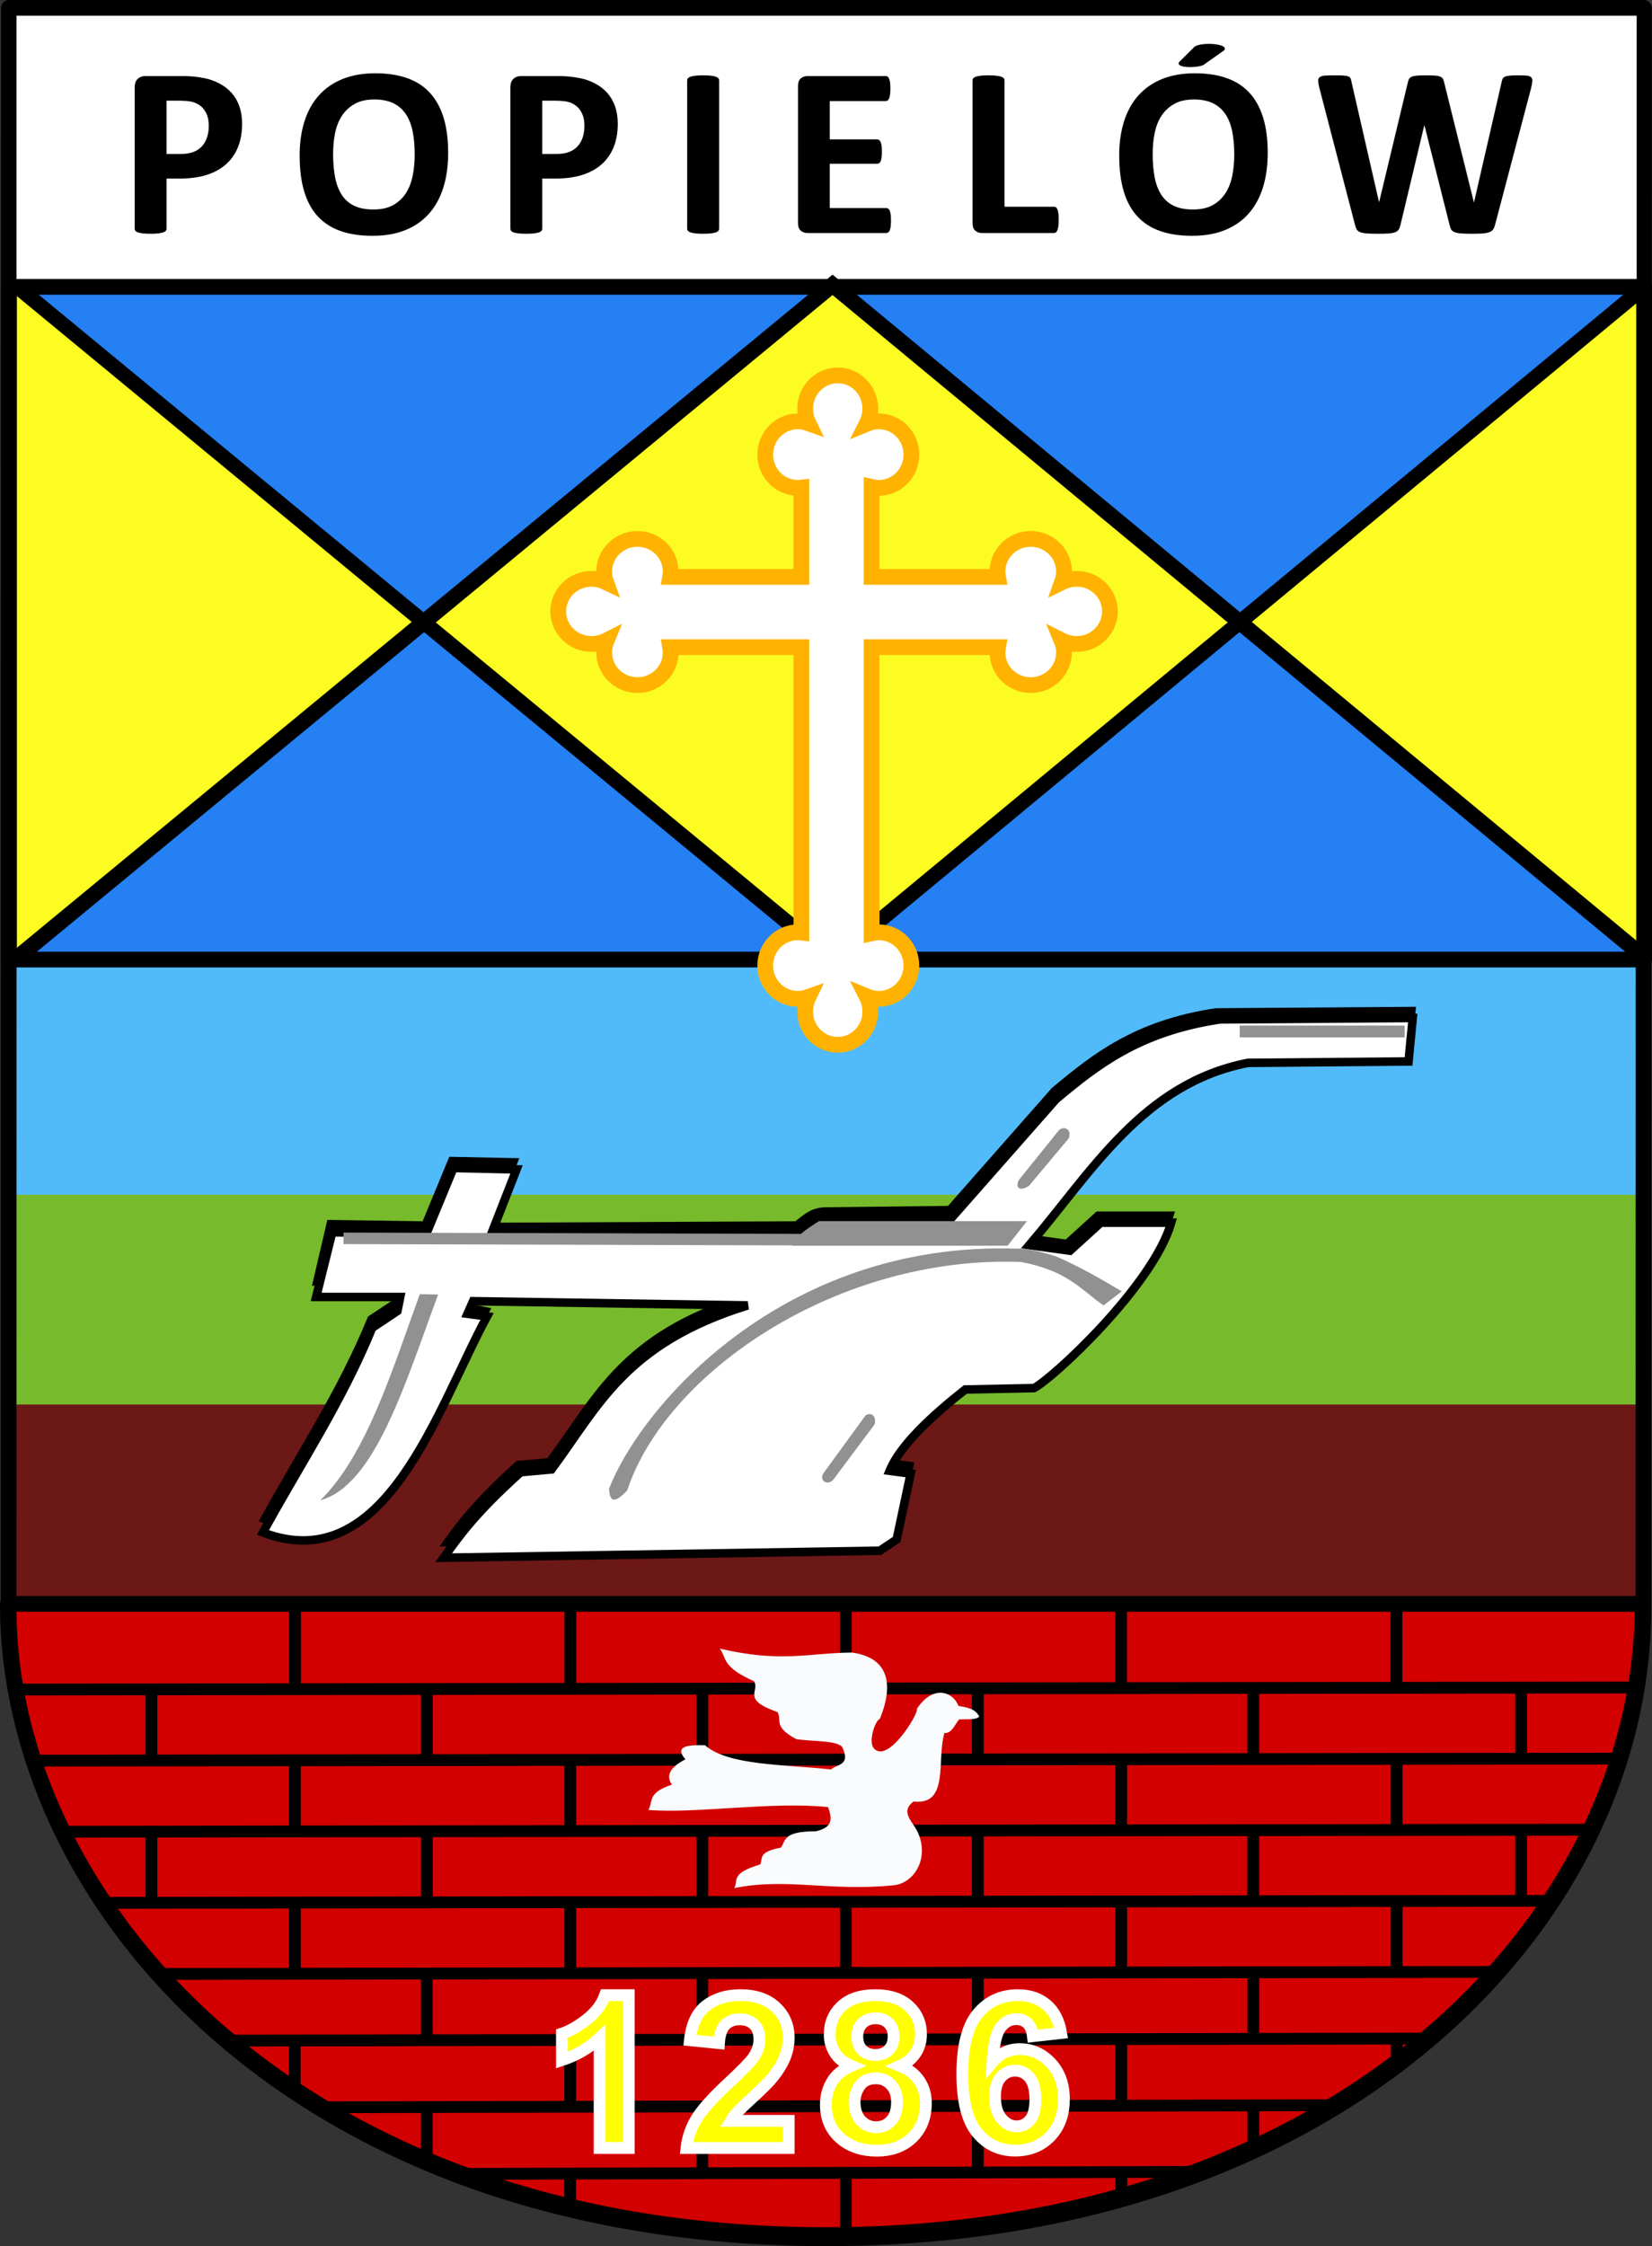
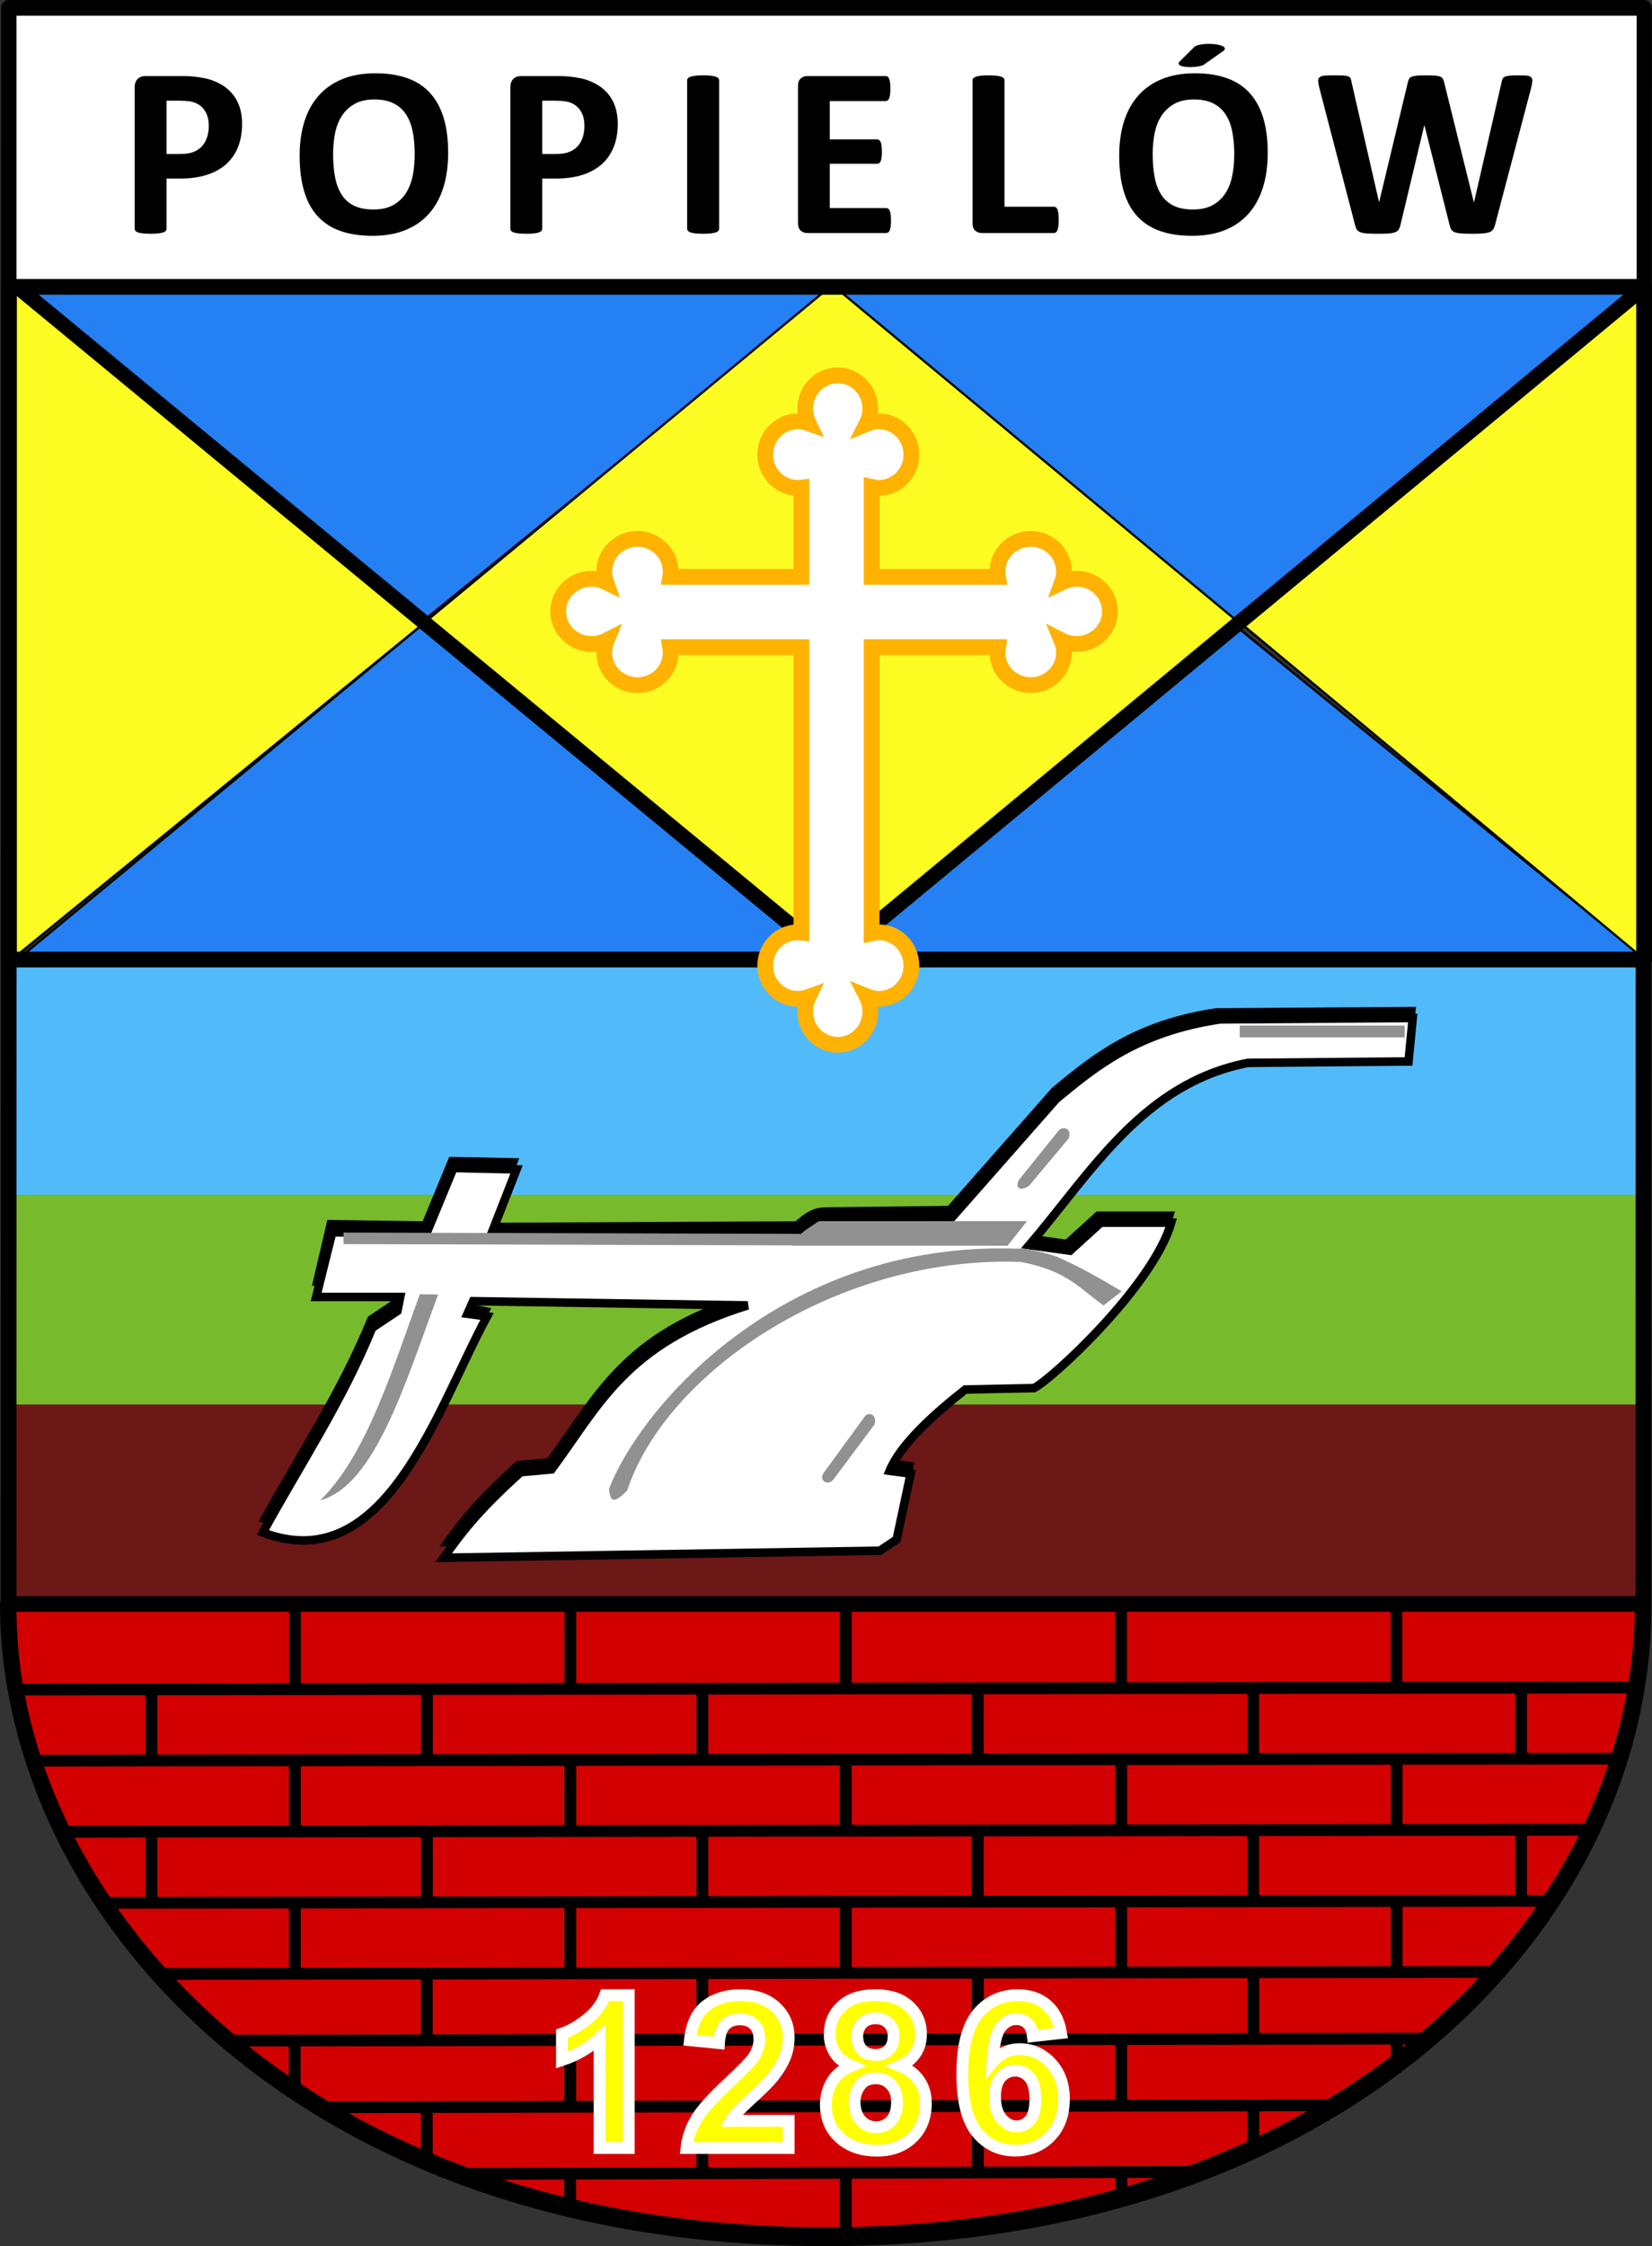
<svg xmlns="http://www.w3.org/2000/svg" xmlns:ns1="http://sodipodi.sourceforge.net/DTD/sodipodi-0.dtd" xmlns:ns2="http://www.inkscape.org/namespaces/inkscape" id="svg2" ns1:version="0.32" ns2:version="0.46" width="743.918" height="1010.895" version="1.0" ns1:docname="POL_gmina_Popielów_COA.svg" ns2:output_extension="org.inkscape.output.svg.inkscape">
  <rect width="100%" height="100%" fill="#333333" stroke="none" />
  <defs id="defs5">
    <ns2:perspective ns1:type="inkscape:persp3d" ns2:vp_x="0 : 526.18109 : 1" ns2:vp_y="0 : 1000 : 0" ns2:vp_z="744.09448 : 526.18109 : 1" ns2:persp3d-origin="372.04724 : 350.78739 : 1" id="perspective9" />
    <ns2:perspective id="perspective2514" ns2:persp3d-origin="372.04724 : 350.78739 : 1" ns2:vp_z="744.09448 : 526.18109 : 1" ns2:vp_y="0 : 1000 : 0" ns2:vp_x="0 : 526.18109 : 1" ns1:type="inkscape:persp3d" />
  </defs>
  <ns1:namedview ns2:window-height="850" ns2:window-width="1440" ns2:pageshadow="2" ns2:pageopacity="0.0" guidetolerance="10.0" gridtolerance="10.0" objecttolerance="10.0" borderopacity="1.0" bordercolor="#666666" pagecolor="#ffffff" id="base" showgrid="false" ns2:zoom="0.62529257" ns2:cx="374.93655" ns2:cy="503.13177" ns2:window-x="-8" ns2:window-y="-8" ns2:current-layer="svg2" showguides="true" ns2:guide-bbox="true" />
  <g id="g3663" transform="translate(-387.884,313.976)">
    <g id="g3653">
      <rect style="fill:#51bbf9;fill-opacity:1;fill-rule:nonzero;stroke:none;stroke-width:3.543;stroke-linecap:round;stroke-linejoin:round;stroke-miterlimit:4;stroke-dasharray:none;stroke-opacity:1" id="rect3331" width="733.913" height="110.963" x="392.264" y="117.625" />
      <rect y="-323.977" x="392.264" height="100.256" width="733.913" id="rect3333" style="fill:#77ba2b;fill-opacity:1;fill-rule:nonzero;stroke:none;stroke-width:3.543;stroke-linecap:round;stroke-linejoin:round;stroke-miterlimit:4;stroke-dasharray:none;stroke-opacity:1" transform="scale(1,-1)" />
      <rect style="fill:#6c1816;fill-opacity:1;fill-rule:nonzero;stroke:none;stroke-width:3.543;stroke-linecap:round;stroke-linejoin:round;stroke-miterlimit:4;stroke-dasharray:none;stroke-opacity:1" id="rect3335" width="733.913" height="90.522" x="392.264" y="318.137" />
      <g id="g3645" transform="translate(775.684,0)">
        <path ns1:nodetypes="cccccccccccccccccccccccccccccccccccc" id="path3617" d="M -271.296,370.693 C -254.659,340.221 -235.736,312.035 -222.084,278.578 L -210.728,271.007 L -209.466,264.698 L -247.321,264.698 L -240.381,235.045 L -197.478,235.676 L -185.491,206.653 L -153.945,207.284 L -165.301,236.307 L -29.653,235.676 C -25.755,232.634 -22.279,229.17 -15.142,229.366 L 39.117,228.736 L 85.805,175.738 C 104.209,160.368 123.109,145.268 159.623,139.776 L 249.845,139.145 L 247.952,158.703 L 172.242,159.334 C 124.974,168.6 102.019,208.256 73.818,241.354 L 92.115,243.878 L 105.995,231.259 L 141.326,231.259 C 133.104,259.588 87.986,301.385 79.496,305.708 L 48.581,306.339 C 33.847,317.906 19.206,331.365 14.511,342.932 L 23.975,344.194 L 17.666,373.847 L 10.095,378.895 L -189.907,382.049 C -182.643,371.91 -175.587,361.901 -155.207,343.563 L -141.326,342.301 C -120.097,313.664 -108.125,285.575 -52.997,268.484 L -176.658,266.591 L -179.182,272.269 L -166.563,274.793 C -189.158,316.512 -212.266,394.606 -271.296,370.693 z" style="fill:#000000;fill-opacity:1;fill-rule:evenodd;stroke:none;stroke-width:1px;stroke-linecap:butt;stroke-linejoin:miter;stroke-opacity:1" />
        <path style="fill:#ffffff;fill-opacity:1;fill-rule:evenodd;stroke:#000000;stroke-width:3.834;stroke-linecap:butt;stroke-linejoin:miter;stroke-miterlimit:4;stroke-dasharray:none;stroke-opacity:1" d="M -269.403,375.74 C -252.766,345.269 -233.843,317.083 -220.192,283.626 L -208.835,276.055 L -207.573,269.745 L -245.428,269.745 L -238.193,240.683 L -195.586,240.723 L -183.598,211.701 L -155.192,212.332 L -166.549,241.354 L -27.761,240.723 C -23.862,237.682 -20.386,234.217 -13.249,234.414 L 41.01,233.783 L 87.698,180.786 C 106.102,165.415 125.001,150.315 161.516,144.823 L 248.373,144.192 L 246.48,163.751 L 174.134,164.382 C 126.867,173.648 103.912,213.303 75.711,246.401 L 94.007,248.925 L 107.888,236.307 L 139.63,236.307 C 131.408,264.635 86.29,306.433 77.8,310.755 L 46.885,311.386 C 32.15,322.953 17.51,336.413 12.815,347.98 L 22.279,349.242 L 15.97,378.895 L 8.399,383.942 L -188.015,387.097 C -180.751,376.957 -173.694,366.948 -153.314,348.611 L -139.434,347.349 C -118.205,318.711 -106.232,290.622 -51.105,273.531 L -174.765,271.638 L -177.289,277.317 L -168.484,278.494 C -191.078,320.214 -214.186,396.738 -269.403,375.74 z" id="path3621" ns1:nodetypes="cccccccccccccccccccccccccccccccccccc" />
        <path d="M 88.703,195.113 C 90.321,192.726 95.097,193.431 93.498,198.31 L 75.651,219.62 C 71.738,222.433 69.002,220.739 71.122,216.956 L 88.703,195.113 z M -198.74,268.484 L -190.496,268.624 C -205.239,308.245 -218.872,354.536 -243.536,361.229 C -222.514,340.633 -210.883,301.568 -198.74,268.484 z M -105.364,356.813 C -87.84,303.629 -10.696,250.948 71.925,253.972 C 93.135,257.977 98.822,266.417 109.149,273.531 L 117.351,267.222 C 107.467,261.284 97.583,255.717 87.698,251.449 C 78.578,248.572 72.448,247.663 70.359,247.997 C -36.379,244.364 -100.037,320.477 -113.566,356.182 C -113.097,360.356 -112.421,364.167 -105.364,356.813 z M 1.891,323.14 C 4.078,321.436 7.043,322.924 6.051,327.067 L -12.526,351.929 C -15.319,355.195 -19.509,351.927 -16.592,348.518 L 1.891,323.14 z M -233.108,240.755 L -27.362,241.347 L -29.43,246.534 L -233.108,245.942 L -233.108,240.755 z M 170.48,147.587 L 244.728,147.587 L 244.728,152.914 L 170.48,152.914 L 170.48,147.587 z" style="fill:#919191;fill-opacity:1;fill-rule:evenodd;stroke:none;stroke-width:1px;stroke-linecap:butt;stroke-linejoin:miter;stroke-opacity:1" id="path3636" ns1:nodetypes="cccccccccccccccccccccccccccccccc" />
      </g>
      <path style="fill:#919191;fill-opacity:1;fill-rule:nonzero;stroke:none;stroke-width:3.834;stroke-linecap:round;stroke-linejoin:round;stroke-miterlimit:4;stroke-opacity:1" d="M 756.667,235.608 L 850.355,235.608 L 841.626,246.672 L 744.508,246.672 C 745.361,242.984 750.93,239.296 756.667,235.608 z" id="rect3650" ns1:nodetypes="ccccc" />
    </g>
    <path style="fill:#d20000;fill-opacity:1;fill-rule:nonzero;stroke:#000000;stroke-width:7.087;stroke-linecap:round;stroke-linejoin:round;stroke-miterlimit:4;stroke-dasharray:none;stroke-dashoffset:0;stroke-opacity:1" d="M 391.428,407.87 L 391.433,408.284 C 391.433,540.411 519.745,691.968 759.666,691.96 C 990.297,691.951 1127.611,550.582 1127.611,407.87 L 391.428,407.87 z" id="path3477" ns1:nodetypes="csscc" />
    <path style="fill:none;fill-opacity:1;fill-rule:nonzero;stroke:#000000;stroke-width:7.087;stroke-linecap:round;stroke-linejoin:round;stroke-miterlimit:4;stroke-dasharray:none;stroke-dashoffset:0;stroke-opacity:1" d="M 391.899,-310.433 L 391.754,409.286 L 391.759,409.7 C 391.759,541.827 520.072,693.384 759.993,693.376 C 990.624,693.367 1127.938,551.998 1127.938,409.286 L 1128.118,-310.433 L 391.899,-310.433 z" id="path3405" ns1:nodetypes="ccssccc" />
    <path style="fill:#2480f3;fill-opacity:1;fill-rule:evenodd;stroke:#000000;stroke-width:1px;stroke-linecap:butt;stroke-linejoin:miter;stroke-opacity:1" d="M 396.072,117.598 L 763.62,118.062 L 577.99,-32.762 L 396.072,117.598 z" id="path3308" />
    <path id="path3310" d="M 761.764,117.598 L 1129.311,118.062 L 943.681,-32.762 L 761.764,117.598 z" style="fill:#2480f3;fill-opacity:1;fill-rule:evenodd;stroke:#000000;stroke-width:1px;stroke-linecap:butt;stroke-linejoin:miter;stroke-opacity:1" />
    <rect y="-310.289" x="391.949" height="125.405" width="736.307" id="rect3276" style="fill:#ffffff;fill-opacity:1;fill-rule:nonzero;stroke:#000000;stroke-width:6.732;stroke-linecap:round;stroke-linejoin:round;stroke-miterlimit:4;stroke-dasharray:none;stroke-opacity:1" />
    <path id="path3304" d="M 396.072,-184.515 L 763.62,-184.979 L 577.99,-34.154 L 396.072,-184.515 z" style="fill:#2480f3;fill-opacity:1;fill-rule:evenodd;stroke:#000000;stroke-width:1px;stroke-linecap:butt;stroke-linejoin:miter;stroke-opacity:1" />
    <path style="fill:#2480f3;fill-opacity:1;fill-rule:evenodd;stroke:#000000;stroke-width:1px;stroke-linecap:butt;stroke-linejoin:miter;stroke-opacity:1" d="M 761.764,-184.515 L 1129.311,-184.979 L 943.681,-34.154 L 761.764,-184.515 z" id="path3306" />
    <path id="path3312" d="M 393.114,-185.342 L 578.8,-33.52 L 391.985,118.867 L 393.114,-185.342 z" style="fill:#fdfc22;fill-opacity:1;fill-rule:evenodd;stroke:#000000;stroke-width:1px;stroke-linecap:butt;stroke-linejoin:miter;stroke-opacity:1" />
    <path ns1:nodetypes="cccc" style="fill:#fdfc22;fill-opacity:1;fill-rule:evenodd;stroke:#000000;stroke-width:1px;stroke-linecap:butt;stroke-linejoin:miter;stroke-opacity:1" d="M 1128.523,-185.342 L 945.355,-34.527 L 1129.651,118.867 L 1128.523,-185.342 z" id="path3314" />
    <path id="path3316" d="M 578.782,-33.601 L 762.68,-185.758 L 946.579,-33.098 L 762.68,118.052 L 578.782,-33.601 z" style="fill:#fdfc22;fill-opacity:1;fill-rule:evenodd;stroke:#000000;stroke-width:1px;stroke-linecap:butt;stroke-linejoin:miter;stroke-opacity:1" />
    <rect y="-184.886" x="391.947" height="302.769" width="736.312" id="rect3298" style="fill:none;fill-opacity:1;fill-rule:nonzero;stroke:#000000;stroke-width:7.087;stroke-linecap:round;stroke-linejoin:round;stroke-miterlimit:4;stroke-dasharray:none;stroke-opacity:1" />
    <path id="path3300" d="M 394.636,-185.779 L 762.79,117.88 L 1127.361,-183.988 L 1127.361,-183.988" style="fill:none;fill-opacity:0.75;fill-rule:evenodd;stroke:#000000;stroke-width:6.732;stroke-linecap:butt;stroke-linejoin:miter;stroke-miterlimit:4;stroke-dasharray:none;stroke-opacity:1" />
-     <path style="fill:none;fill-opacity:0.75;fill-rule:evenodd;stroke:#000000;stroke-width:7.087;stroke-linecap:butt;stroke-linejoin:miter;stroke-miterlimit:4;stroke-dasharray:none;stroke-opacity:1" d="M 394.636,117.88 L 762.79,-185.779 L 1127.361,116.089 L 1127.361,116.089" id="path3302" />
    <path id="path3354" d="M 765.135,-145.031 C 757.046,-145.031 750.478,-138.351 750.478,-130.094 C 750.478,-127.718 751.011,-125.465 751.978,-123.469 C 750.464,-124.01 748.829,-124.344 747.135,-124.344 C 739.046,-124.344 732.478,-117.632 732.478,-109.375 C 732.478,-101.118 739.046,-94.406 747.135,-94.406 C 747.684,-94.406 748.226,-94.471 748.76,-94.531 L 748.76,-54.344 L 689.666,-54.344 C 689.803,-55.142 689.885,-55.945 689.885,-56.781 C 689.885,-64.87 683.204,-71.437 674.947,-71.438 C 666.69,-71.438 659.978,-64.87 659.978,-56.781 C 659.978,-55.076 660.275,-53.46 660.822,-51.938 C 658.829,-52.901 656.6,-53.469 654.228,-53.469 C 645.971,-53.469 639.26,-46.901 639.26,-38.812 C 639.26,-30.724 645.971,-24.156 654.228,-24.156 C 656.698,-24.156 659.018,-24.741 661.072,-25.781 C 660.363,-24.077 659.978,-22.234 659.978,-20.281 C 659.978,-12.192 666.69,-5.625 674.947,-5.625 C 683.204,-5.625 689.885,-12.192 689.885,-20.281 C 689.885,-21.117 689.803,-21.921 689.666,-22.719 L 748.76,-22.719 L 748.76,105.75 C 748.226,105.69 747.684,105.625 747.135,105.625 C 739.046,105.625 732.478,112.336 732.478,120.594 C 732.478,128.851 739.046,135.562 747.135,135.562 C 748.829,135.562 750.464,135.228 751.978,134.688 C 751.011,136.683 750.478,138.936 750.478,141.312 C 750.478,149.57 757.046,156.25 765.135,156.25 C 773.223,156.25 779.791,149.57 779.791,141.312 C 779.791,138.833 779.182,136.497 778.135,134.438 C 779.839,135.146 781.713,135.562 783.666,135.562 C 791.755,135.562 798.291,128.851 798.291,120.594 C 798.291,112.336 791.755,105.625 783.666,105.625 C 782.541,105.625 781.436,105.786 780.385,106.031 L 780.385,-22.719 L 837.322,-22.719 C 837.185,-21.921 837.072,-21.117 837.072,-20.281 C 837.072,-12.192 843.783,-5.625 852.041,-5.625 C 860.298,-5.625 867.01,-12.192 867.01,-20.281 C 867.01,-22.234 866.593,-24.077 865.885,-25.781 C 867.945,-24.733 870.279,-24.156 872.76,-24.156 C 881.017,-24.156 887.697,-30.724 887.697,-38.812 C 887.697,-46.901 881.017,-53.469 872.76,-53.469 C 870.378,-53.469 868.134,-52.909 866.135,-51.938 C 866.682,-53.46 867.01,-55.076 867.01,-56.781 C 867.01,-64.87 860.298,-71.438 852.041,-71.438 C 843.783,-71.437 837.072,-64.87 837.072,-56.781 C 837.072,-55.945 837.185,-55.142 837.322,-54.344 L 780.385,-54.344 L 780.385,-94.812 C 781.436,-94.567 782.541,-94.406 783.666,-94.406 C 791.755,-94.406 798.291,-101.118 798.291,-109.375 C 798.291,-117.632 791.755,-124.344 783.666,-124.344 C 781.713,-124.344 779.839,-123.927 778.135,-123.219 C 779.182,-125.278 779.791,-127.615 779.791,-130.094 C 779.791,-138.351 773.223,-145.031 765.135,-145.031 z" style="fill:#ffffff;fill-opacity:1;fill-rule:evenodd;stroke:#ffb200;stroke-width:7.087;stroke-linecap:butt;stroke-linejoin:miter;stroke-miterlimit:4;stroke-dasharray:none;stroke-opacity:1" />
    <path d="M 496.904,-258.286 C 496.904,-254.319 496.286,-250.807 495.048,-247.75 C 493.811,-244.692 492.009,-242.117 489.644,-240.025 C 487.278,-237.932 484.376,-236.34 480.936,-235.248 C 477.497,-234.156 473.448,-233.61 468.79,-233.61 L 462.894,-233.61 L 462.894,-211.064 C 462.894,-210.7 462.776,-210.373 462.539,-210.081 C 462.303,-209.79 461.911,-209.554 461.365,-209.372 C 460.82,-209.19 460.092,-209.044 459.182,-208.935 C 458.272,-208.826 457.107,-208.771 455.688,-208.771 C 454.305,-208.771 453.149,-208.826 452.221,-208.935 C 451.293,-209.044 450.556,-209.19 450.01,-209.372 C 449.465,-209.554 449.082,-209.79 448.864,-210.081 C 448.646,-210.373 448.536,-210.7 448.536,-211.064 L 448.536,-274.608 C 448.536,-276.319 448.982,-277.602 449.874,-278.457 C 450.766,-279.312 451.939,-279.74 453.395,-279.74 L 470.045,-279.74 C 471.72,-279.74 473.312,-279.676 474.822,-279.549 C 476.333,-279.422 478.143,-279.149 480.254,-278.73 C 482.365,-278.312 484.503,-277.538 486.669,-276.41 C 488.834,-275.282 490.681,-273.853 492.21,-272.125 C 493.738,-270.396 494.903,-268.376 495.703,-266.065 C 496.504,-263.754 496.904,-261.161 496.904,-258.286 L 496.904,-258.286 z M 481.892,-257.248 C 481.892,-259.723 481.455,-261.761 480.582,-263.363 C 479.708,-264.964 478.634,-266.147 477.361,-266.911 C 476.087,-267.675 474.749,-268.158 473.348,-268.358 C 471.947,-268.558 470.5,-268.658 469.008,-268.658 L 462.894,-268.658 L 462.894,-244.692 L 469.336,-244.692 C 471.629,-244.692 473.548,-245.002 475.095,-245.62 C 476.642,-246.239 477.907,-247.103 478.889,-248.214 C 479.872,-249.324 480.618,-250.652 481.128,-252.199 C 481.637,-253.745 481.892,-255.429 481.892,-257.248 L 481.892,-257.248 z M 589.695,-245.238 C 589.695,-239.379 588.967,-234.138 587.511,-229.516 C 586.055,-224.894 583.89,-220.972 581.015,-217.752 C 578.139,-214.531 574.582,-212.074 570.342,-210.382 C 566.102,-208.689 561.198,-207.843 555.63,-207.843 C 550.134,-207.843 545.339,-208.562 541.245,-210 C 537.15,-211.437 533.738,-213.63 531.009,-216.578 C 528.279,-219.526 526.232,-223.274 524.867,-227.824 C 523.503,-232.373 522.82,-237.759 522.82,-243.983 C 522.82,-249.697 523.548,-254.837 525.004,-259.405 C 526.46,-263.972 528.625,-267.857 531.5,-271.06 C 534.375,-274.263 537.933,-276.719 542.173,-278.43 C 546.413,-280.14 551.335,-280.996 556.94,-280.996 C 562.29,-280.996 567.012,-280.286 571.106,-278.867 C 575.201,-277.447 578.622,-275.264 581.369,-272.316 C 584.117,-269.368 586.192,-265.646 587.593,-261.152 C 588.994,-256.657 589.695,-251.353 589.695,-245.238 L 589.695,-245.238 z M 574.627,-244.474 C 574.627,-248.186 574.336,-251.562 573.754,-254.601 C 573.172,-257.64 572.18,-260.242 570.779,-262.407 C 569.377,-264.573 567.512,-266.247 565.183,-267.43 C 562.854,-268.612 559.942,-269.204 556.448,-269.204 C 552.918,-269.204 549.97,-268.54 547.605,-267.211 C 545.239,-265.883 543.328,-264.109 541.873,-261.889 C 540.417,-259.669 539.389,-257.076 538.788,-254.109 C 538.188,-251.143 537.887,-248.004 537.887,-244.692 C 537.887,-240.835 538.179,-237.368 538.761,-234.293 C 539.343,-231.217 540.326,-228.588 541.709,-226.404 C 543.092,-224.221 544.948,-222.556 547.277,-221.409 C 549.606,-220.263 552.536,-219.69 556.066,-219.69 C 559.597,-219.69 562.544,-220.345 564.91,-221.655 C 567.276,-222.965 569.186,-224.748 570.642,-227.005 C 572.098,-229.261 573.126,-231.891 573.727,-234.893 C 574.327,-237.896 574.627,-241.089 574.627,-244.474 L 574.627,-244.474 z M 666.073,-258.286 C 666.073,-254.319 665.454,-250.807 664.217,-247.75 C 662.979,-244.692 661.178,-242.117 658.812,-240.025 C 656.446,-237.932 653.544,-236.34 650.105,-235.248 C 646.665,-234.156 642.617,-233.61 637.958,-233.61 L 632.062,-233.61 L 632.062,-211.064 C 632.062,-210.7 631.944,-210.373 631.707,-210.081 C 631.471,-209.79 631.08,-209.554 630.534,-209.372 C 629.988,-209.19 629.26,-209.044 628.35,-208.935 C 627.44,-208.826 626.276,-208.771 624.856,-208.771 C 623.473,-208.771 622.318,-208.826 621.39,-208.935 C 620.462,-209.044 619.725,-209.19 619.179,-209.372 C 618.633,-209.554 618.251,-209.79 618.032,-210.081 C 617.814,-210.373 617.705,-210.7 617.705,-211.064 L 617.705,-274.608 C 617.705,-276.319 618.151,-277.602 619.042,-278.457 C 619.934,-279.312 621.108,-279.74 622.563,-279.74 L 639.214,-279.74 C 640.888,-279.74 642.48,-279.676 643.99,-279.549 C 645.501,-279.422 647.311,-279.149 649.422,-278.73 C 651.533,-278.312 653.671,-277.538 655.837,-276.41 C 658.002,-275.282 659.849,-273.853 661.378,-272.125 C 662.906,-270.396 664.071,-268.376 664.872,-266.065 C 665.672,-263.754 666.073,-261.161 666.073,-258.286 L 666.073,-258.286 z M 651.06,-257.248 C 651.06,-259.723 650.623,-261.761 649.75,-263.363 C 648.876,-264.964 647.803,-266.147 646.529,-266.911 C 645.255,-267.675 643.918,-268.158 642.516,-268.358 C 641.115,-268.558 639.669,-268.658 638.176,-268.658 L 632.062,-268.658 L 632.062,-244.692 L 638.504,-244.692 C 640.797,-244.692 642.717,-245.002 644.263,-245.62 C 645.81,-246.239 647.075,-247.103 648.057,-248.214 C 649.04,-249.324 649.786,-250.652 650.296,-252.199 C 650.805,-253.745 651.06,-255.429 651.06,-257.248 L 651.06,-257.248 z M 711.731,-211.064 C 711.731,-210.7 711.612,-210.373 711.376,-210.081 C 711.139,-209.79 710.748,-209.554 710.202,-209.372 C 709.656,-209.19 708.928,-209.044 708.018,-208.935 C 707.108,-208.826 705.944,-208.771 704.525,-208.771 C 703.142,-208.771 701.986,-208.826 701.058,-208.935 C 700.13,-209.044 699.393,-209.19 698.847,-209.372 C 698.301,-209.554 697.91,-209.79 697.673,-210.081 C 697.437,-210.373 697.318,-210.7 697.318,-211.064 L 697.318,-277.775 C 697.318,-278.139 697.437,-278.466 697.673,-278.757 C 697.91,-279.049 698.31,-279.285 698.874,-279.467 C 699.438,-279.649 700.175,-279.795 701.085,-279.904 C 701.995,-280.013 703.142,-280.068 704.525,-280.068 C 705.944,-280.068 707.108,-280.013 708.018,-279.904 C 708.928,-279.795 709.656,-279.649 710.202,-279.467 C 710.748,-279.285 711.139,-279.049 711.376,-278.757 C 711.612,-278.466 711.731,-278.139 711.731,-277.775 L 711.731,-211.064 z M 789.106,-214.722 C 789.106,-213.666 789.061,-212.784 788.97,-212.074 C 788.879,-211.364 788.742,-210.791 788.56,-210.354 C 788.378,-209.918 788.151,-209.599 787.878,-209.399 C 787.605,-209.199 787.305,-209.099 786.977,-209.099 L 751.493,-209.099 C 750.292,-209.099 749.282,-209.454 748.463,-210.163 C 747.644,-210.873 747.235,-212.029 747.235,-213.63 L 747.235,-275.209 C 747.235,-276.81 747.644,-277.966 748.463,-278.676 C 749.282,-279.385 750.292,-279.74 751.493,-279.74 L 786.759,-279.74 C 787.086,-279.74 787.377,-279.649 787.632,-279.467 C 787.887,-279.285 788.105,-278.967 788.287,-278.512 C 788.469,-278.057 788.606,-277.474 788.697,-276.765 C 788.788,-276.055 788.833,-275.154 788.833,-274.063 C 788.833,-273.043 788.788,-272.179 788.697,-271.469 C 788.606,-270.76 788.469,-270.187 788.287,-269.75 C 788.105,-269.313 787.887,-268.995 787.632,-268.795 C 787.377,-268.594 787.086,-268.494 786.759,-268.494 L 761.537,-268.494 L 761.537,-251.243 L 782.883,-251.243 C 783.21,-251.243 783.51,-251.143 783.783,-250.943 C 784.056,-250.743 784.284,-250.434 784.466,-250.015 C 784.648,-249.596 784.784,-249.032 784.875,-248.323 C 784.966,-247.613 785.012,-246.749 785.012,-245.73 C 785.012,-244.674 784.966,-243.801 784.875,-243.109 C 784.784,-242.418 784.648,-241.863 784.466,-241.444 C 784.284,-241.026 784.056,-240.725 783.783,-240.543 C 783.51,-240.361 783.21,-240.27 782.883,-240.271 L 761.537,-240.271 L 761.537,-220.345 L 786.977,-220.345 C 787.305,-220.345 787.605,-220.245 787.878,-220.044 C 788.151,-219.844 788.378,-219.526 788.56,-219.089 C 788.742,-218.652 788.879,-218.079 788.97,-217.369 C 789.061,-216.66 789.106,-215.777 789.106,-214.722 L 789.106,-214.722 z M 864.64,-215.104 C 864.64,-214.012 864.595,-213.093 864.504,-212.347 C 864.413,-211.601 864.276,-210.982 864.094,-210.491 C 863.912,-210 863.685,-209.645 863.412,-209.426 C 863.139,-209.208 862.821,-209.099 862.457,-209.099 L 830.084,-209.099 C 828.883,-209.099 827.873,-209.454 827.054,-210.163 C 826.235,-210.873 825.826,-212.029 825.826,-213.63 L 825.826,-277.775 C 825.826,-278.139 825.944,-278.466 826.181,-278.757 C 826.417,-279.049 826.809,-279.285 827.354,-279.467 C 827.9,-279.649 828.637,-279.795 829.565,-279.904 C 830.493,-280.013 831.649,-280.068 833.032,-280.068 C 834.451,-280.068 835.616,-280.013 836.526,-279.904 C 837.436,-279.795 838.164,-279.649 838.709,-279.467 C 839.255,-279.285 839.647,-279.049 839.883,-278.757 C 840.12,-278.466 840.238,-278.139 840.238,-277.775 L 840.238,-220.945 L 862.457,-220.945 C 862.821,-220.945 863.139,-220.845 863.412,-220.645 C 863.685,-220.445 863.912,-220.117 864.094,-219.662 C 864.276,-219.207 864.413,-218.607 864.504,-217.861 C 864.595,-217.115 864.64,-216.196 864.64,-215.104 L 864.64,-215.104 z M 1061.119,-212.756 C 1060.901,-211.883 1060.6,-211.182 1060.218,-210.655 C 1059.836,-210.127 1059.263,-209.727 1058.499,-209.454 C 1057.734,-209.181 1056.752,-208.999 1055.551,-208.908 C 1054.35,-208.817 1052.821,-208.771 1050.965,-208.771 C 1048.89,-208.771 1047.226,-208.817 1045.97,-208.908 C 1044.714,-208.999 1043.723,-209.181 1042.995,-209.454 C 1042.267,-209.727 1041.739,-210.127 1041.412,-210.655 C 1041.084,-211.182 1040.829,-211.883 1040.647,-212.756 L 1029.347,-257.521 L 1029.238,-257.521 L 1018.538,-212.756 C 1018.356,-211.919 1018.101,-211.237 1017.774,-210.709 C 1017.446,-210.182 1016.927,-209.772 1016.218,-209.481 C 1015.508,-209.19 1014.543,-208.999 1013.324,-208.908 C 1012.105,-208.817 1010.495,-208.771 1008.493,-208.771 C 1006.382,-208.771 1004.699,-208.817 1003.443,-208.908 C 1002.188,-208.999 1001.196,-209.181 1000.468,-209.454 C 999.74,-209.727 999.212,-210.127 998.885,-210.655 C 998.557,-211.182 998.284,-211.883 998.066,-212.756 L 982.016,-274.39 C 981.689,-275.7 981.507,-276.728 981.47,-277.475 C 981.434,-278.221 981.643,-278.794 982.098,-279.194 C 982.553,-279.594 983.299,-279.84 984.336,-279.931 C 985.374,-280.022 986.82,-280.068 988.676,-280.068 C 990.387,-280.068 991.743,-280.04 992.743,-279.986 C 993.744,-279.931 994.499,-279.804 995.009,-279.604 C 995.518,-279.403 995.864,-279.112 996.046,-278.73 C 996.228,-278.348 996.374,-277.811 996.483,-277.12 L 1008.875,-223.02 L 1008.93,-223.02 L 1021.813,-276.738 C 1021.959,-277.429 1022.15,-277.993 1022.386,-278.43 C 1022.623,-278.867 1023.023,-279.203 1023.587,-279.44 C 1024.152,-279.676 1024.925,-279.84 1025.908,-279.931 C 1026.89,-280.022 1028.2,-280.068 1029.838,-280.068 C 1031.585,-280.068 1032.977,-280.031 1034.014,-279.958 C 1035.052,-279.886 1035.852,-279.731 1036.417,-279.494 C 1036.98,-279.258 1037.39,-278.921 1037.645,-278.484 C 1037.899,-278.048 1038.1,-277.465 1038.245,-276.738 L 1051.566,-223.02 L 1051.675,-223.02 L 1064.067,-276.956 C 1064.176,-277.538 1064.322,-278.039 1064.504,-278.457 C 1064.686,-278.876 1065.031,-279.203 1065.541,-279.44 C 1066.05,-279.676 1066.778,-279.84 1067.725,-279.931 C 1068.671,-280.022 1069.999,-280.068 1071.71,-280.068 C 1073.311,-280.068 1074.558,-280.022 1075.449,-279.931 C 1076.341,-279.84 1076.987,-279.594 1077.387,-279.194 C 1077.787,-278.794 1077.96,-278.202 1077.906,-277.42 C 1077.851,-276.637 1077.66,-275.573 1077.333,-274.226 L 1061.119,-212.756 z M 958.756,-245.238 C 958.755,-239.379 958.028,-234.138 956.572,-229.516 C 955.116,-224.894 952.951,-220.972 950.076,-217.752 C 947.2,-214.531 943.643,-212.074 939.403,-210.382 C 935.163,-208.689 930.259,-207.843 924.691,-207.843 C 919.195,-207.843 914.4,-208.562 910.306,-210 C 906.211,-211.437 902.799,-213.63 900.07,-216.578 C 897.34,-219.526 895.293,-223.274 893.928,-227.824 C 892.564,-232.373 891.881,-237.759 891.881,-243.983 C 891.881,-249.697 892.609,-254.837 894.065,-259.405 C 895.521,-263.972 897.686,-267.857 900.561,-271.06 C 903.436,-274.263 906.994,-276.719 911.234,-278.43 C 915.474,-280.14 920.396,-280.996 926.001,-280.996 C 931.351,-280.996 936.073,-280.286 940.167,-278.867 C 944.261,-277.447 947.683,-275.264 950.43,-272.316 C 953.178,-269.368 955.253,-265.646 956.654,-261.152 C 958.055,-256.657 958.755,-251.353 958.756,-245.238 L 958.756,-245.238 z M 943.688,-244.474 C 943.688,-248.186 943.397,-251.562 942.815,-254.601 C 942.233,-257.64 941.241,-260.242 939.84,-262.407 C 938.438,-264.573 936.573,-266.247 934.244,-267.43 C 931.915,-268.612 929.003,-269.204 925.509,-269.204 C 921.979,-269.204 919.031,-268.54 916.666,-267.211 C 914.3,-265.883 912.389,-264.109 910.934,-261.889 C 909.478,-259.669 908.45,-257.076 907.849,-254.109 C 907.249,-251.143 906.948,-248.004 906.948,-244.692 C 906.948,-240.835 907.239,-237.368 907.822,-234.293 C 908.404,-231.217 909.387,-228.588 910.77,-226.404 C 912.153,-224.221 914.009,-222.556 916.338,-221.409 C 918.667,-220.263 921.597,-219.69 925.127,-219.69 C 928.657,-219.69 931.605,-220.345 933.971,-221.655 C 936.337,-222.965 938.247,-224.748 939.703,-227.005 C 941.159,-229.261 942.187,-231.891 942.788,-234.893 C 943.388,-237.896 943.688,-241.089 943.688,-244.474 L 943.688,-244.474 z M 925.32,-292.473 C 927.251,-295.346 941.979,-294.532 939.077,-291.272 L 930.397,-285.153 C 928.701,-283.278 916.617,-283.052 918.933,-286.136 L 925.32,-292.473 z" style="font-size:111.803px;font-style:normal;font-variant:normal;font-weight:bold;font-stretch:normal;text-align:start;line-height:100%;writing-mode:lr-tb;text-anchor:start;fill:#000000;fill-opacity:1;stroke:none;stroke-width:1px;stroke-linecap:butt;stroke-linejoin:miter;stroke-opacity:1;font-family:Calibri;-inkscape-font-specification:Calibri Bold" id="path3426" />
    <path d="M 395.421,446.418 L 1125.585,445.509 M 402.695,478.418 L 1117.401,477.509 M 416.335,510.418 L 1104.671,509.509 M 434.521,542.418 L 1086.485,541.509 M 459.072,574.418 L 1061.934,573.509 M 490.897,604.418 L 1029.2,603.509 M 530.906,634.418 L 987.372,633.509 M 594.557,664.418 L 926.449,663.509 M 520.73,407.955 L 520.73,446.363 M 644.73,407.955 L 644.73,446.363 M 768.73,407.955 L 768.73,446.363 M 892.73,407.955 L 892.73,446.363 M 1016.73,407.955 L 1016.73,446.363 M 520.654,475.977 L 520.654,512.19 M 644.692,475.977 L 644.692,512.19 M 768.73,475.977 L 768.73,512.19 M 892.769,475.977 L 892.769,512.19 M 1016.807,475.977 L 1016.807,512.19 M 456.078,443.689 L 456.078,479.902 M 580.116,443.689 L 580.116,479.902 M 704.154,443.689 L 704.154,479.902 M 828.193,443.689 L 828.193,479.902 M 952.231,443.689 L 952.231,479.902 M 1072.853,445.957 L 1072.853,477.071 M 520.654,539.977 L 520.654,576.19 M 644.692,539.977 L 644.692,576.19 M 768.73,539.977 L 768.73,576.19 M 892.769,539.977 L 892.769,576.19 M 1016.807,539.977 L 1016.807,576.19 M 456.078,507.689 L 456.078,543.902 M 580.116,507.689 L 580.116,543.902 M 704.154,507.689 L 704.154,543.902 M 828.193,507.689 L 828.193,543.902 M 952.231,507.689 L 952.231,543.902 M 1072.853,509.957 L 1072.853,541.071 M 520.586,601.823 L 520.586,628.879 M 644.659,601.823 L 644.659,635.717 M 768.732,601.823 L 768.732,635.717 M 892.805,601.823 L 892.805,635.717 M 1016.878,601.823 L 1016.878,614.746 M 580.064,571.603 L 580.064,605.497 M 704.137,571.603 L 704.137,605.497 M 828.21,571.603 L 828.21,605.497 M 952.283,571.603 L 952.283,605.497 M 580.064,633.603 L 580.064,656.101 M 704.137,633.603 L 704.137,664.907 M 828.21,633.603 L 828.21,663.871 M 952.283,633.603 L 952.283,651.957 M 644.612,663.2 L 644.612,678.632 M 768.732,663.2 L 768.732,692.007 M 892.851,663.2 L 892.851,675.006" style="fill:none;fill-opacity:0.75;fill-rule:evenodd;stroke:#000000;stroke-width:5.315;stroke-linecap:butt;stroke-linejoin:miter;stroke-miterlimit:4;stroke-dasharray:none;stroke-opacity:1" id="path3483" />
    <path d="M 671.025,652.743 L 657.895,652.743 L 657.895,603.261 C 653.098,607.746 647.444,611.064 640.934,613.213 L 640.934,601.298 C 644.36,600.177 648.083,598.051 652.101,594.92 C 656.12,591.79 658.876,588.137 660.372,583.963 L 671.025,583.963 L 671.025,652.743 z M 743.04,640.548 L 743.04,652.743 L 697.015,652.743 C 697.513,648.133 699.008,643.764 701.5,639.637 C 703.992,635.509 708.914,630.035 716.266,623.213 C 722.184,617.699 725.813,613.961 727.153,611.998 C 728.96,609.288 729.863,606.609 729.863,603.962 C 729.863,601.033 729.076,598.783 727.503,597.21 C 725.93,595.637 723.758,594.85 720.985,594.85 C 718.244,594.85 716.063,595.676 714.443,597.326 C 712.824,598.978 711.889,601.719 711.64,605.55 L 698.557,604.242 C 699.335,597.015 701.781,591.828 705.893,588.682 C 710.005,585.536 715.144,583.963 721.312,583.963 C 728.072,583.963 733.383,585.785 737.246,589.43 C 741.108,593.074 743.04,597.607 743.04,603.027 C 743.04,606.111 742.487,609.047 741.381,611.835 C 740.275,614.623 738.523,617.543 736.124,620.596 C 734.536,622.621 731.67,625.533 727.527,629.334 C 723.384,633.134 720.759,635.657 719.653,636.903 C 718.548,638.149 717.652,639.364 716.967,640.548 L 743.04,640.548 z M 771.225,615.783 C 767.83,614.35 765.361,612.38 763.819,609.872 C 762.277,607.365 761.506,604.616 761.506,601.625 C 761.506,596.517 763.29,592.296 766.857,588.963 C 770.423,585.63 775.493,583.963 782.066,583.963 C 788.576,583.963 793.63,585.63 797.228,588.963 C 800.826,592.296 802.625,596.517 802.625,601.625 C 802.625,604.803 801.8,607.63 800.149,610.106 C 798.498,612.583 796.177,614.475 793.187,615.783 C 796.987,617.31 799.876,619.537 801.854,622.465 C 803.832,625.393 804.821,628.773 804.821,632.605 C 804.821,638.928 802.804,644.068 798.77,648.024 C 794.736,651.98 789.371,653.958 782.673,653.958 C 776.443,653.958 771.257,652.323 767.114,649.052 C 762.223,645.189 759.778,639.894 759.778,633.165 C 759.778,629.458 760.696,626.055 762.534,622.956 C 764.372,619.856 767.269,617.465 771.225,615.783 L 771.225,615.783 z M 773.936,602.56 C 773.935,605.177 774.675,607.217 776.155,608.681 C 777.635,610.145 779.605,610.877 782.066,610.877 C 784.558,610.877 786.551,610.137 788.047,608.658 C 789.542,607.178 790.29,605.13 790.29,602.513 C 790.29,600.052 789.55,598.082 788.07,596.602 C 786.59,595.123 784.636,594.383 782.206,594.383 C 779.683,594.383 777.674,595.13 776.178,596.626 C 774.683,598.121 773.935,600.099 773.936,602.56 L 773.936,602.56 z M 772.721,631.904 C 772.721,635.517 773.647,638.336 775.501,640.361 C 777.354,642.386 779.667,643.398 782.44,643.398 C 785.15,643.398 787.393,642.425 789.168,640.478 C 790.944,638.531 791.832,635.72 791.832,632.044 C 791.832,628.835 790.928,626.258 789.121,624.311 C 787.315,622.364 785.025,621.39 782.253,621.39 C 779.044,621.39 776.653,622.496 775.08,624.708 C 773.507,626.92 772.721,629.318 772.721,631.904 L 772.721,631.904 z M 865.715,601.018 L 853.006,602.42 C 852.694,599.803 851.884,597.872 850.576,596.626 C 849.268,595.38 847.57,594.757 845.483,594.757 C 842.71,594.757 840.366,596.003 838.451,598.495 C 836.535,600.987 835.328,606.173 834.829,614.054 C 838.1,610.192 842.165,608.26 847.025,608.26 C 852.507,608.26 857.203,610.347 861.113,614.522 C 865.022,618.696 866.977,624.085 866.977,630.689 C 866.977,637.698 864.921,643.32 860.809,647.557 C 856.697,651.793 851.417,653.912 844.969,653.912 C 838.053,653.912 832.368,651.225 827.914,645.851 C 823.459,640.478 821.232,631.67 821.232,619.428 C 821.232,606.874 823.553,597.825 828.194,592.28 C 832.836,586.735 838.863,583.963 846.277,583.963 C 851.479,583.963 855.786,585.419 859.197,588.332 C 862.608,591.244 864.781,595.473 865.715,601.018 L 865.715,601.018 z M 835.951,629.661 C 835.951,633.928 836.932,637.223 838.894,639.543 C 840.857,641.864 843.1,643.024 845.623,643.024 C 848.053,643.024 850.077,642.074 851.697,640.174 C 853.317,638.274 854.127,635.159 854.127,630.829 C 854.127,626.374 853.255,623.111 851.51,621.04 C 849.766,618.968 847.585,617.933 844.969,617.933 C 842.446,617.933 840.312,618.922 838.567,620.9 C 836.823,622.878 835.951,625.798 835.951,629.661 L 835.951,629.661 z" style="font-size:95.695px;font-style:normal;font-variant:normal;font-weight:bold;font-stretch:normal;text-align:start;line-height:125%;writing-mode:lr-tb;text-anchor:start;fill:#ffff00;fill-opacity:1;stroke:#ffffff;stroke-width:5.315;stroke-linecap:butt;stroke-linejoin:miter;stroke-miterlimit:4;stroke-dasharray:none;stroke-opacity:1;font-family:Arial;-inkscape-font-specification:Arial Bold" id="path3472" />
-     <path ns1:nodetypes="cccsccccccccccccccccccccccc" id="path3615" d="M 711.983,427.99 C 739.72,434.463 751.63,429.996 771.441,429.762 C 788.871,432.113 790.092,445.043 784.092,459.617 C 781.782,460.541 778.923,469.921 781.309,472.774 C 787.601,480.301 801.733,457.081 800.791,455.063 C 808.174,443.988 817.031,447.426 819.514,453.798 C 823.933,454.524 827.128,455.208 828.876,458.605 C 827.331,460.11 824.004,459.712 819.767,459.87 C 817.878,462.165 816.419,466.33 813.189,465.943 C 809.522,477.918 815.584,498.683 799.273,496.81 C 794.725,500.2 796.473,503.38 799.273,507.437 C 807.602,519.425 800.967,533.308 790.417,534.51 C 761.063,537.413 742.513,530.999 718.561,535.775 C 720.47,532.336 716.565,529.204 730.2,525.148 C 731.587,522.502 728.845,519.581 739.561,517.558 C 741.832,514.372 740.281,510.231 755.248,510.22 C 763.657,508.341 762.296,503.857 760.815,499.341 C 735.829,496.65 701.334,502.386 679.85,500.606 C 682.171,496.81 679.028,493.015 690.477,489.22 C 687.78,485.425 689.135,481.63 696.549,477.834 C 691.548,472.147 697.013,471.17 705.405,471.509 C 715.746,480.668 741.124,480.097 762.08,482.389 C 764.722,479.968 770.857,480.69 767.393,472.774 C 765.951,469.201 753.817,469.906 746.393,468.726 C 735.923,463.03 740.125,460.479 738.043,456.581 C 721.461,450.809 730.233,447.241 727.417,442.665 C 712.638,436.18 715.176,432.036 711.983,427.99 z" style="fill:#f9fbfc;fill-opacity:1;fill-rule:evenodd;stroke:none;stroke-width:1px;stroke-linecap:butt;stroke-linejoin:miter;stroke-opacity:1" />
  </g>
</svg>